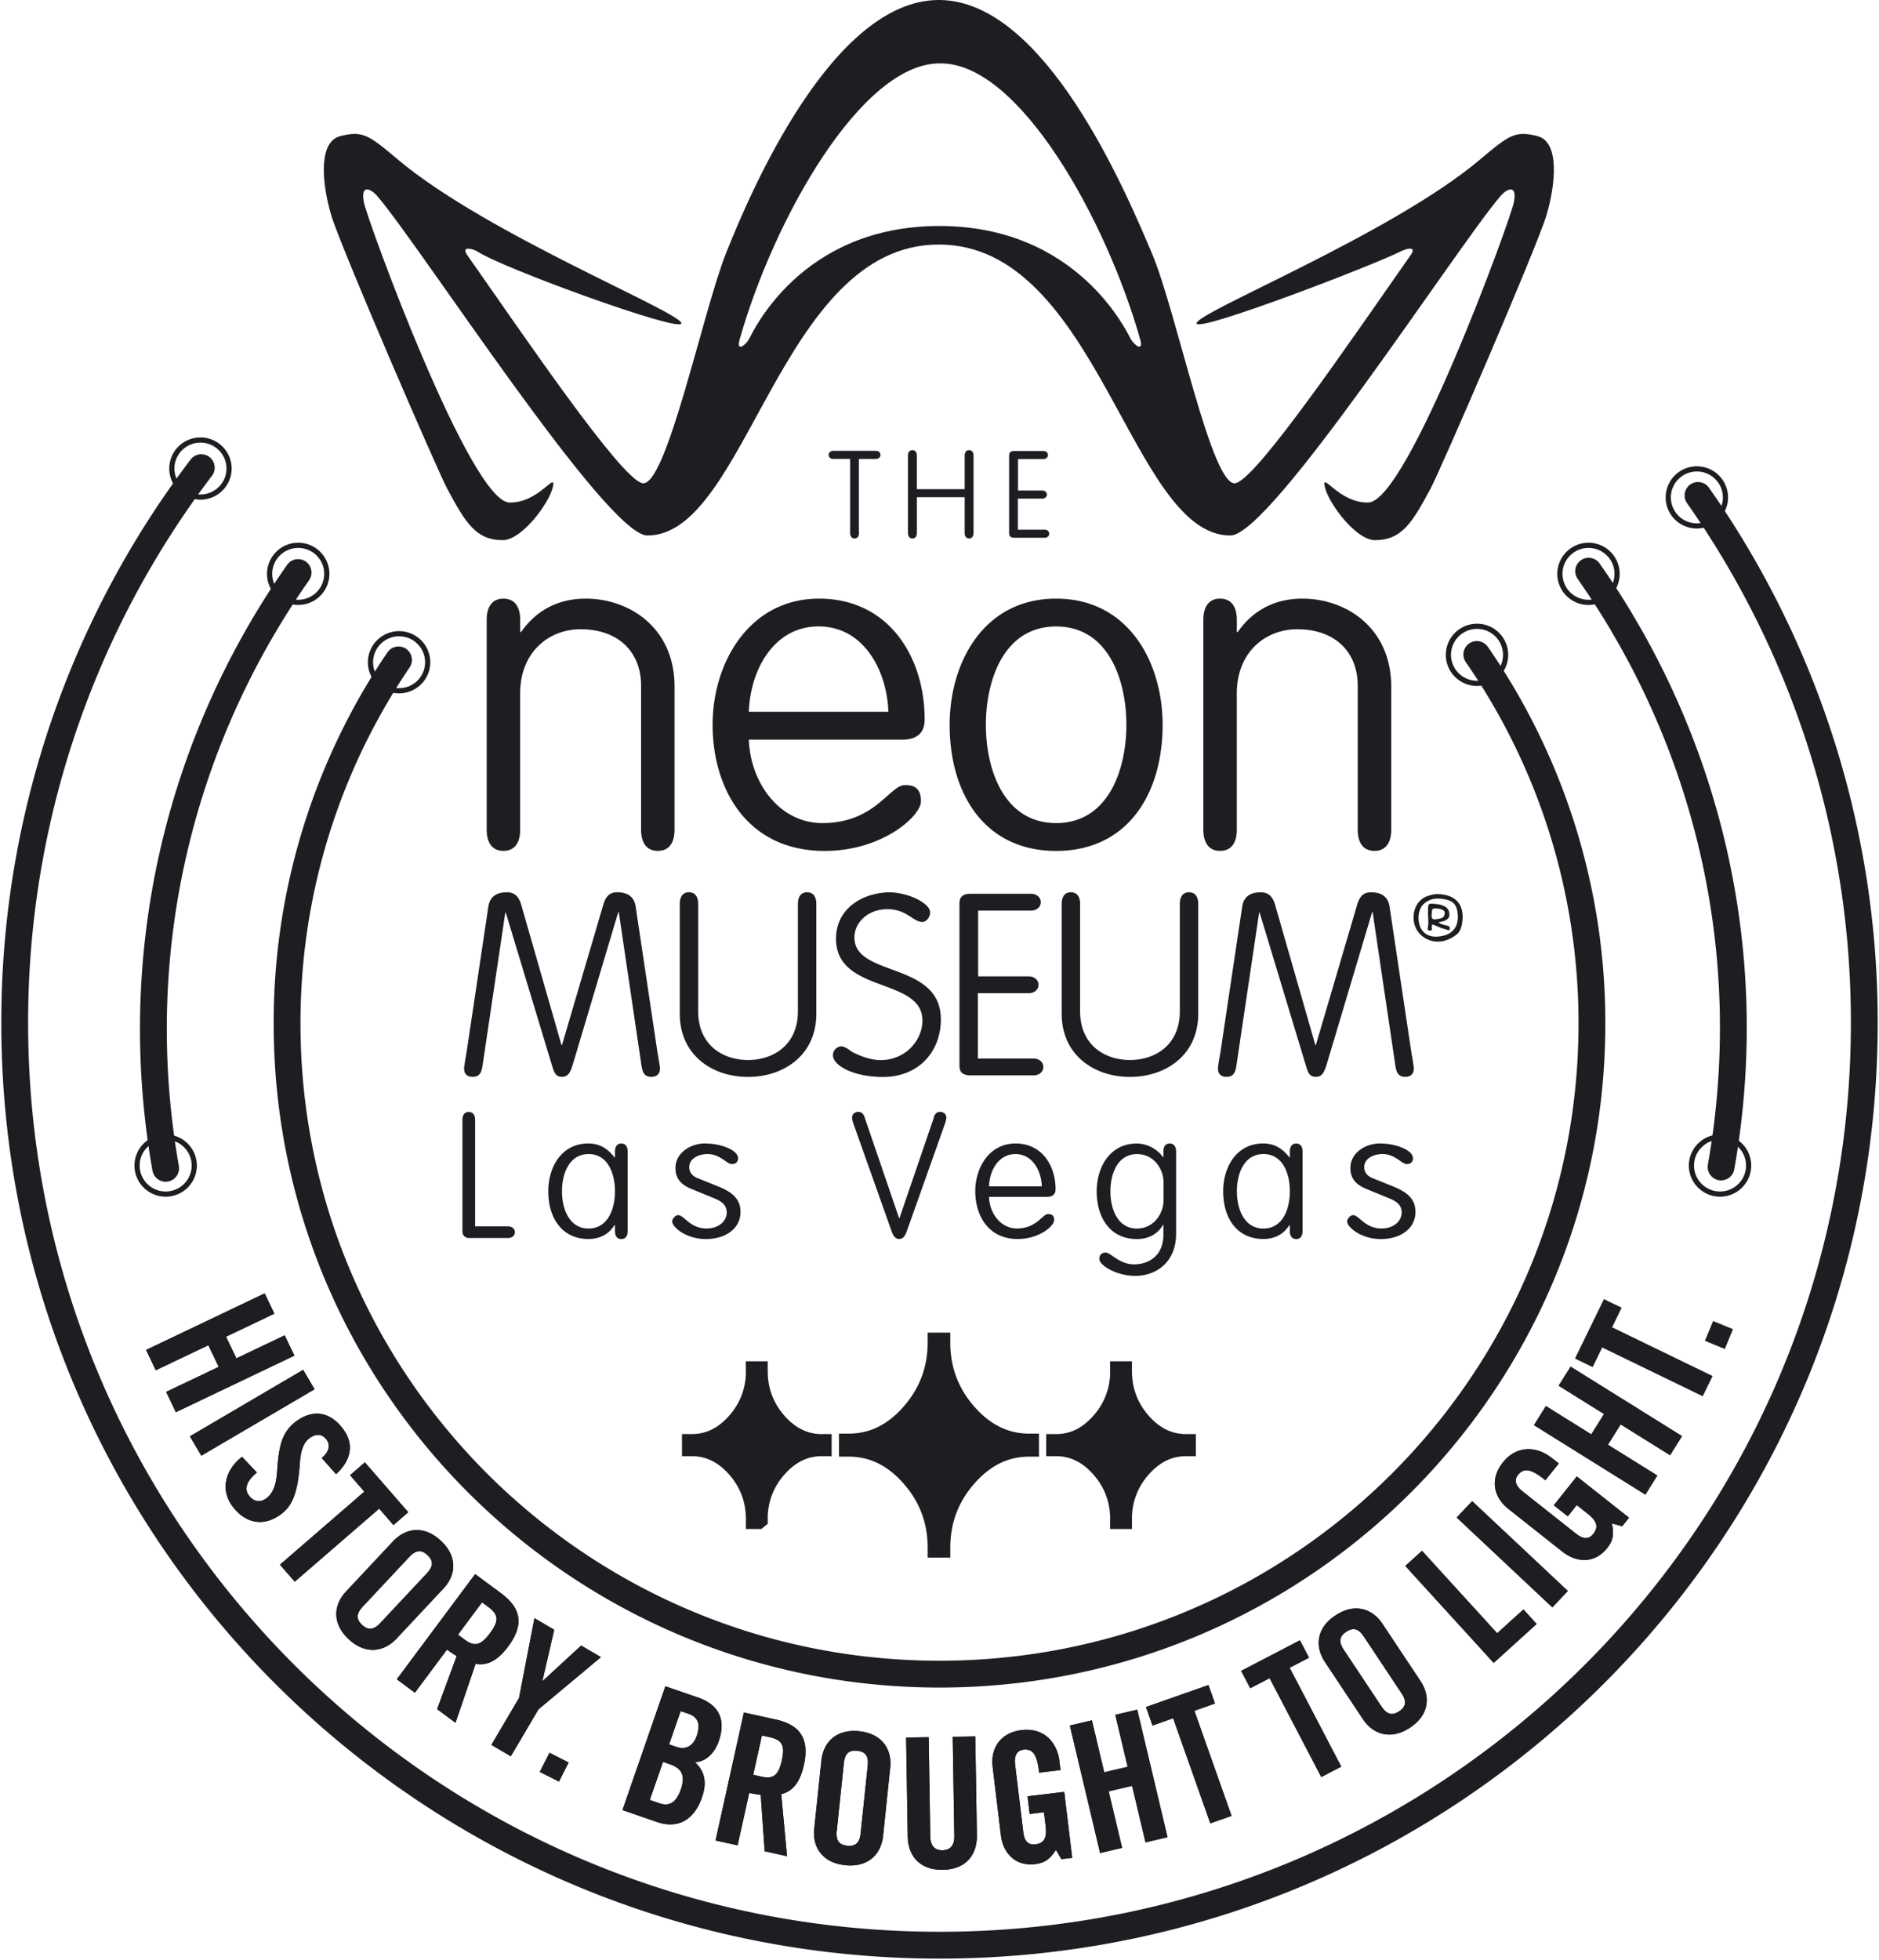
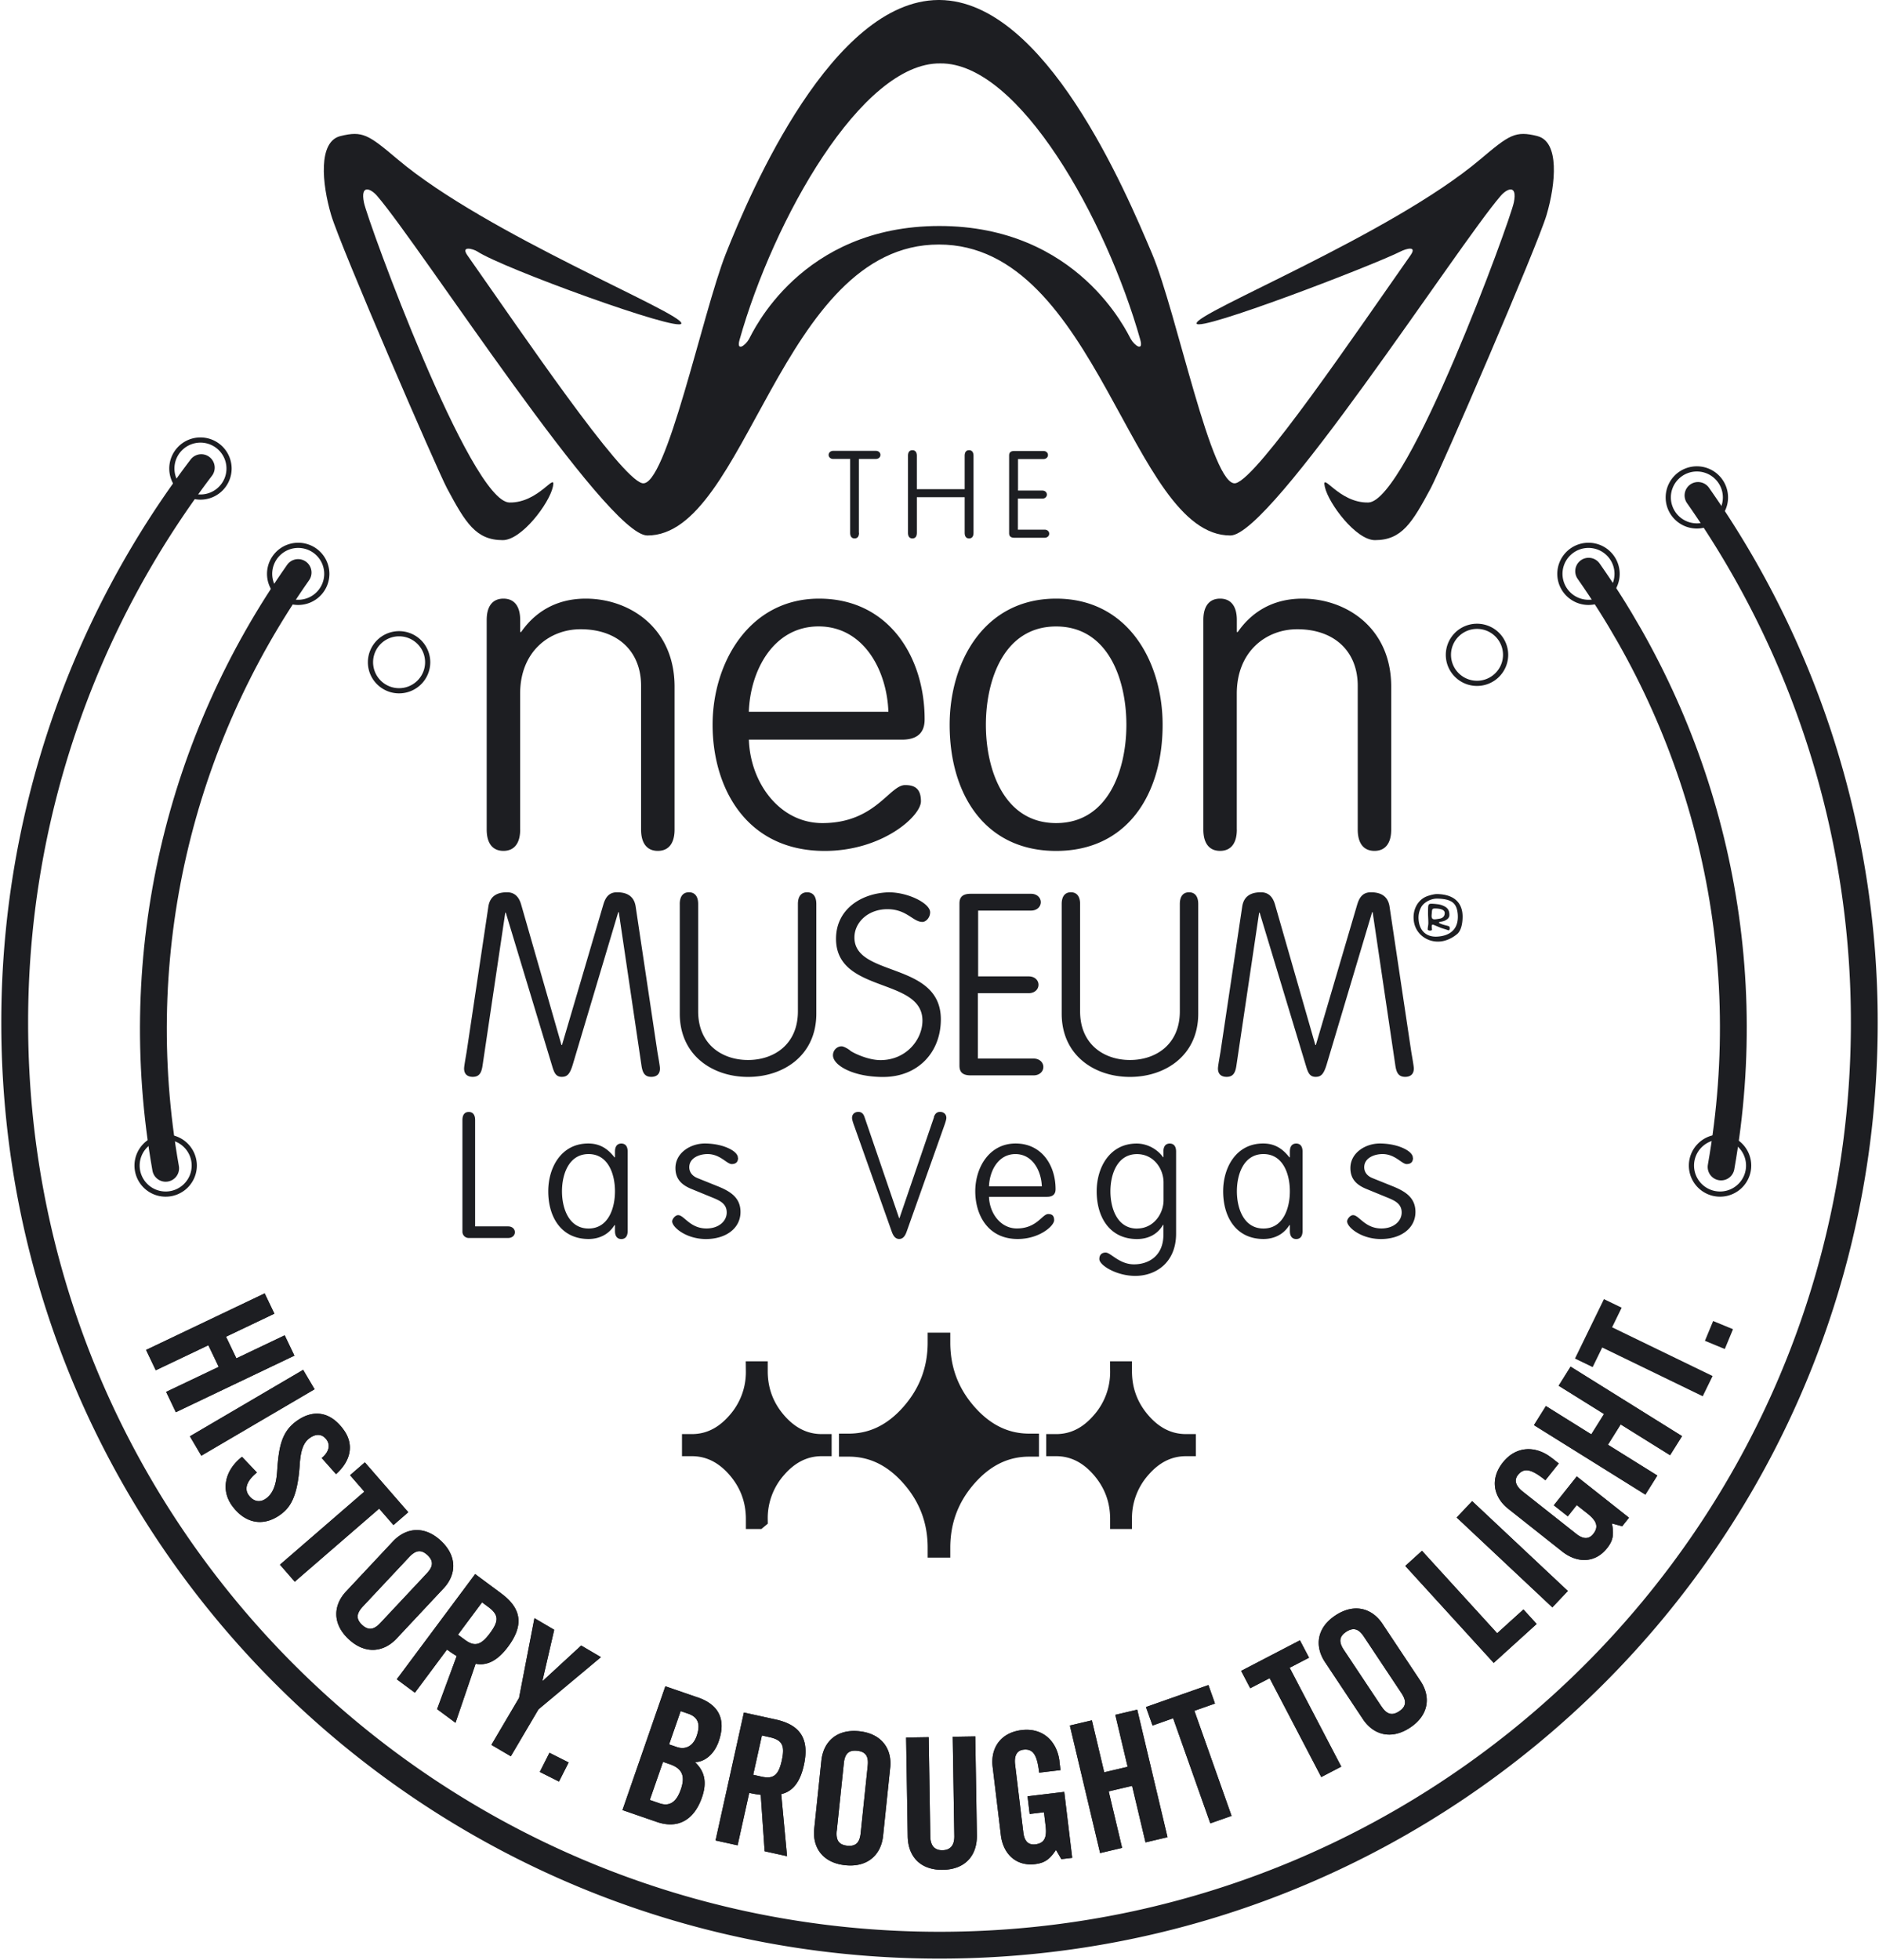
<svg xmlns="http://www.w3.org/2000/svg" width="117" height="122" fill="none">
  <g clip-path="url(#a)">
    <path fill="#1D1E22" fill-rule="evenodd" d="M95.741 8.472c-1.386-.345-1.745-.094-3.58 1.456-5.534 4.67-17.799 9.566-17.653 10.211.126.552 10.992-3.621 12.705-4.486.33-.168 1.049-.378.618.236-3.5 4.983-9.5 13.836-10.882 14.187-1.483.378-3.681-10.66-5.213-14.284C70.082 11.883 65.082.055 58.51 0h-.091c-6.573.055-11.646 11.806-13.223 15.792-1.447 3.656-3.73 14.659-5.213 14.284-1.383-.351-7.382-9.204-10.882-14.187-.43-.614.363-.4.618-.236 1.6 1.052 12.58 5.038 12.706 4.486.145-.645-12.116-5.541-17.653-10.211-1.836-1.55-2.198-1.801-3.581-1.456-1.386.345-1.15 2.95-.573 4.906.576 1.956 6.599 15.863 7.217 17.021 1.146 2.14 1.794 3.224 3.47 3.224 1.176 0 2.889-2.278 3.119-3.311.23-1.036-.862 1.01-2.707.968-2.441-.058-8.826-17.522-9.056-18.674-.23-1.149.417-.88.822-.41 2.707 3.138 14.282 21.124 16.82 21.137 6.204.029 8.263-18.116 18.158-18.112 9.895-.004 11.954 18.14 18.158 18.112 2.541-.013 14.117-18 16.82-21.137.405-.47 1.056-.739.822.41-.23 1.15-6.617 18.616-9.059 18.674-1.845.045-2.937-2-2.707-.968.23 1.036 1.94 3.311 3.118 3.311 1.677 0 2.322-1.084 3.471-3.224.622-1.155 6.64-15.066 7.217-17.021.576-1.956.813-4.56-.573-4.906h.013ZM70.418 21.117c-.23-.404-3.276-7.049-11.928-7.049-8.651 0-11.627 6.646-11.857 7.049-.23.403-.8.797-.579.023 2.101-7.45 7.59-17.251 12.495-17.193C63.454 3.89 68.899 13.694 71 21.14c.217.77-.35.377-.58-.023h-.003Z" clip-rule="evenodd" />
    <path fill="#1D1E22" d="M32.39 51.64c0 .864-.375 1.326-1.042 1.326s-1.043-.462-1.043-1.327V38.591c0-.865.376-1.327 1.043-1.327.667 0 1.042.462 1.042 1.327v.752h.059c.783-1.127 2.056-2.079 4.024-2.079 2.723 0 5.53 1.817 5.53 5.483v8.892c0 .865-.375 1.327-1.042 1.327s-1.043-.462-1.043-1.327v-8.95c0-2.136-1.447-3.52-3.765-3.52-1.94 0-3.766 1.384-3.766 4.011v8.46h.003Zm14.24-5.6c.087 2.685 1.91 5.196 4.575 5.196 3.303 0 4.17-2.366 5.155-2.366.58 0 .984.204.984 1.01 0 .923-2.402 3.089-5.993 3.089-4.925 0-6.98-3.983-6.98-7.852 0-3.87 2.288-7.853 6.63-7.853 4.342 0 6.573 3.637 6.573 7.507 0 .549-.175 1.272-1.418 1.272h-9.53l.004-.003Zm8.687-1.733c-.087-2.57-1.535-5.313-4.345-5.313-2.81 0-4.258 2.743-4.345 5.313h8.69Zm10.445 8.662c-4.429 0-6.63-3.521-6.63-7.852 0-3.87 2.114-7.853 6.63-7.853 4.517 0 6.631 3.983 6.631 7.852 0 4.332-2.201 7.853-6.63 7.853Zm0-1.733c3.245 0 4.375-3.321 4.375-6.12 0-2.797-1.13-6.119-4.375-6.119-3.244 0-4.374 3.322-4.374 6.12s1.13 6.119 4.374 6.119Zm11.252.404c0 .864-.376 1.326-1.043 1.326-.667 0-1.042-.462-1.042-1.327V38.591c0-.865.375-1.327 1.042-1.327s1.043.462 1.043 1.327v.752h.058c.78-1.127 2.056-2.079 4.025-2.079 2.723 0 5.53 1.817 5.53 5.483v8.892c0 .865-.376 1.327-1.043 1.327-.667 0-1.042-.462-1.042-1.327v-8.95c0-2.136-1.448-3.52-3.766-3.52-1.94 0-3.765 1.384-3.765 4.011v8.46h.003ZM53.488 33.168c0 .23-.1.348-.275.348-.175 0-.276-.122-.276-.348v-4.6h-1.052c-.174 0-.288-.112-.288-.25 0-.14.114-.253.288-.253h2.649c.175 0 .288.113.288.252s-.114.252-.288.252H53.48v4.599h.007Zm3.601 0c0 .23-.101.349-.276.349-.175 0-.275-.123-.275-.349v-4.796c0-.229.1-.348.275-.348.175 0 .276.122.276.348v2.079h2.978v-2.079c0-.229.1-.348.275-.348.175 0 .276.122.276.348v4.796c0 .23-.1.349-.276.349-.174 0-.275-.123-.275-.349v-2.217H57.09v2.217Zm6.293-.197h1.662c.174 0 .288.113.288.252 0 .138-.114.251-.288.251h-1.875c-.243 0-.334-.1-.334-.287V28.36c0-.19.091-.287.334-.287h1.797c.175 0 .288.113.288.251 0 .14-.113.252-.288.252h-1.577v1.96h1.509c.175 0 .288.112.288.25 0 .14-.113.253-.288.253h-1.516v1.943-.01ZM38.293 71.687c0-.329.142-.503.395-.503.252 0 .395.174.395.503v4.938c0 .33-.143.504-.395.504-.253 0-.395-.175-.395-.504v-.361h-.032c-.35.568-.933.862-1.613.862-1.677 0-2.51-1.333-2.51-2.973 0-1.465.8-2.972 2.49-2.972.68 0 1.185.284 1.633.861h.032v-.361.006Zm-1.645 4.787c1.227 0 1.645-1.256 1.645-2.318s-.418-2.317-1.645-2.317-1.655 1.255-1.655 2.317c0 1.062.428 2.318 1.655 2.318Zm9.309-4.396c0 .174-.065.384-.395.384-.308 0-.713-.623-1.503-.623-.547 0-1.14.261-1.14.82 0 .261.143.536.538.687l1.195.481c.79.316 1.457.7 1.457 1.617 0 1.026-.92 1.685-2.15 1.685s-2.105-.733-2.105-1.104c0-.12.175-.384.373-.384.372 0 .735.83 1.764.83.758 0 1.26-.45 1.26-.995 0-.513-.382-.72-.813-.897l-1.36-.558c-.592-.239-1.02-.59-1.02-1.31 0-.953.943-1.53 1.83-1.53 1.14 0 2.082.48 2.059.897m15.635 2.427c.033 1.017.722 1.965 1.733 1.965 1.25 0 1.58-.897 1.952-.897.22 0 .372.078.372.384 0 .349-.91 1.169-2.27 1.169-1.864 0-2.642-1.508-2.642-2.973 0-1.465.865-2.972 2.51-2.972 1.645 0 2.49 1.378 2.49 2.84 0 .207-.065.48-.538.48h-3.607v.004Zm3.29-.655c-.032-.972-.58-2.01-1.645-2.01s-1.612 1.038-1.645 2.01h3.29Zm7.57-2.163c0-.33.142-.503.395-.503.252 0 .395.174.395.503v5.103c0 1.804-1.26 2.633-2.542 2.633-1.162 0-2.237-.655-2.237-1.049 0-.229.12-.403.395-.403.317 0 .845.733 1.764.733.92 0 1.83-.536 1.83-1.846v-.614h-.023c-.34.59-.92.885-1.622.885-1.677 0-2.51-1.333-2.51-2.973 0-1.465.8-2.972 2.49-2.972.69 0 1.315.38 1.645.852h.023v-.349h-.003Zm-1.645 4.787c1.062 0 1.654-.953 1.654-1.76v-1.113c0-.82-.592-1.759-1.654-1.759-1.227 0-1.655 1.255-1.655 2.317 0 1.062.428 2.318 1.655 2.318m9.519-4.79c0-.329.143-.503.395-.503.253 0 .395.174.395.503v4.938c0 .33-.142.504-.395.504-.252 0-.395-.175-.395-.504v-.361h-.032c-.35.568-.933.862-1.613.862-1.677 0-2.509-1.333-2.509-2.973 0-1.465.8-2.972 2.49-2.972.68 0 1.185.284 1.632.861h.032v-.361.006Zm-1.645 4.787c1.228 0 1.645-1.256 1.645-2.318s-.417-2.317-1.645-2.317c-1.227 0-1.654 1.255-1.654 2.317 0 1.062.427 2.318 1.654 2.318Zm9.312-4.396c0 .174-.064.384-.395.384-.307 0-.712-.623-1.502-.623-.547 0-1.14.261-1.14.82 0 .261.143.536.538.687l1.195.481c.79.316 1.457.7 1.457 1.617 0 1.026-.92 1.685-2.15 1.685s-2.105-.733-2.105-1.104c0-.12.175-.384.373-.384.372 0 .735.83 1.764.83.758 0 1.26-.45 1.26-.995 0-.513-.386-.72-.813-.897l-1.36-.558c-.592-.239-1.02-.59-1.02-1.31 0-.953.942-1.53 1.83-1.53 1.14 0 2.081.48 2.059.897m-58.39 4.264h2.059c.252 0 .417.164.417.361 0 .197-.165.361-.417.361h-2.454a.392.392 0 0 1-.395-.393v-6.949c0-.33.142-.503.395-.503.252 0 .395.174.395.503v6.623-.003Zm28.563-6.798c.065-.206.184-.329.385-.329.24 0 .395.152.395.372 0 .087-.045.251-.152.545l-2.312 6.513c-.077.22-.197.48-.473.48-.275 0-.395-.26-.472-.48l-2.312-6.513c-.11-.294-.152-.458-.152-.545 0-.22.152-.372.395-.372.197 0 .317.12.385.33l2.15 6.283h.023l2.15-6.284h-.01ZM37.574 56.29c.142-.478.382-.746.845-.746.508 0 1.052.158 1.162.887l1.354 9.047c.048.287.158.887.158 1.033 0 .429-.3.522-.54.522-.415 0-.541-.27-.606-.68L38.53 56.78h-.033l-2.833 9.492c-.174.571-.333.761-.683.761-.35 0-.463-.238-.573-.587l-2.914-9.634h-.032l-1.418 9.54c-.065.414-.191.681-.606.681-.24 0-.54-.093-.54-.522 0-.142.11-.746.158-1.033l1.354-9.047c.113-.729.654-.887 1.162-.887.463 0 .732.27.874.745l2.516 8.763h.032l2.58-8.763Zm4.753-.017c0-.477.207-.73.573-.73s.573.256.573.73v6.681c0 2.078 1.512 3.03 3.105 3.03s3.105-.951 3.105-3.03v-6.68c0-.478.208-.73.574-.73s.573.255.573.73v6.825c0 2.605-2.053 3.938-4.252 3.938-2.198 0-4.25-1.333-4.25-3.938v-6.826Zm9.539 9.415c0-.3.24-.556.54-.556.127 0 .415.158.541.271.127.11 1.066.588 1.878.588 1.593 0 2.613-1.269 2.613-2.46 0-2.714-5.381-1.665-5.381-5.095 0-1.827 1.56-2.84 3.28-2.89 1.243 0 2.58.698 2.58 1.24 0 .349-.272.604-.479.604-.59 0-.971-.794-2.182-.794-1.211 0-2.053.826-2.053 1.762 0 2.492 5.381 1.475 5.381 5.096 0 2.046-1.418 3.586-3.597 3.586-1.878 0-3.121-.73-3.121-1.35m9.024.204h3.47c.366 0 .606.239.606.523 0 .284-.24.523-.606.523h-3.917c-.509 0-.7-.207-.7-.604V56.241c0-.397.191-.604.7-.604h3.759c.365 0 .605.24.605.523 0 .284-.24.523-.605.523h-3.296v4.096h3.153c.366 0 .606.238.606.522 0 .285-.24.523-.606.523h-3.17v4.07Zm5.219-9.621c0-.477.207-.73.573-.73s.573.256.573.73v6.681c0 2.078 1.512 3.03 3.105 3.03s3.105-.951 3.105-3.03v-6.68c0-.478.207-.73.573-.73s.573.255.573.73v6.825c0 2.605-2.053 3.938-4.251 3.938-2.198 0-4.251-1.333-4.251-3.938v-6.826Zm18.407.017c.142-.478.382-.746.845-.746.508 0 1.052.158 1.162.887l1.354 9.047c.048.287.158.887.158 1.033 0 .429-.3.522-.54.522-.415 0-.541-.27-.606-.68l-1.418-9.573h-.032l-2.834 9.492c-.175.571-.333.761-.683.761-.35 0-.463-.238-.573-.587l-2.914-9.634h-.032l-1.418 9.54c-.065.414-.191.681-.606.681-.24 0-.54-.093-.54-.522 0-.142.11-.746.158-1.033l1.353-9.047c.11-.729.655-.887 1.163-.887.463 0 .732.27.874.745l2.516 8.763h.032l2.58-8.763Zm6.216 1.852c-.278.239-.696.449-1.098.468-.8.052-1.567-.513-1.612-1.413-.039-.636.298-1.201.82-1.401.155-.059.462-.149.656-.142 1.085.025 1.574.577 1.574 1.407 0 .264-.039.823-.337 1.081m-1.237.161c.923-.058 1.347-.584 1.27-1.42-.065-.668-.376-.92-1.257-.945-.404-.013-.838.226-1.007.513a1.346 1.346 0 0 0-.174.758c.045.791.547 1.133 1.168 1.094Zm-.599-.442c0-.155.04-.252.04-.41 0-.206-.02-.429-.02-.584.006-.513-.02-.61.214-.61.123 0 .246.013.401.032.194.026.337.09.456.155.162.104.26.24.26.507 0 .18-.124.284-.292.361-.213.097-.573.059-.207.207.162.065.298.084.463.136.084.026.078.303-.045.251-.156-.064-.318-.096-.483-.161-.09-.039-.298-.123-.405-.168-.155-.07-.142.065-.116.284.013.097-.266.084-.266-.006m.735-.668c.266-.046.324-.207.324-.355 0-.233-.353-.271-.528-.278-.291-.013-.252.032-.284.374-.026.265.058.31.233.297.07-.006.174-.025.252-.038" />
    <path fill="#1D1E22" stroke="#1D1E22" stroke-miterlimit="10" stroke-width="1.227" d="M58.558 96.348h-.181c0-1.681-.55-3.15-1.655-4.405-1.104-1.255-2.392-1.882-3.869-1.882v-.206c1.477 0 2.768-.63 3.87-1.888 1.103-1.259 1.654-2.724 1.654-4.4h.181c0 1.682.55 3.15 1.655 4.406 1.104 1.256 2.392 1.882 3.869 1.882v.206c-1.477 0-2.769.626-3.87 1.882-1.104 1.255-1.654 2.724-1.654 4.405ZM47.19 94.564h-.132c0-1.21-.398-2.27-1.191-3.176-.794-.904-1.726-1.356-2.788-1.356v-.148c1.065 0 1.994-.452 2.788-1.359a4.668 4.668 0 0 0 1.19-3.172h.134c0 1.21.398 2.268 1.191 3.175.793.904 1.726 1.356 2.788 1.356v.148c-1.065 0-1.995.452-2.788 1.356a4.664 4.664 0 0 0-1.191 3.175Zm22.681 0h-.132c0-1.21-.399-2.27-1.192-3.176-.793-.904-1.726-1.356-2.788-1.356v-.148c1.066 0 1.995-.452 2.788-1.359a4.668 4.668 0 0 0 1.192-3.172h.132c0 1.21.399 2.268 1.192 3.175.793.904 1.725 1.356 2.788 1.356v.148c-1.066 0-1.995.452-2.788 1.356a4.664 4.664 0 0 0-1.192 3.175Z" />
    <path fill="#1D1E22" d="m17.082 81.776-3.008 1.433.645 1.346 3.008-1.433.605 1.265-7.382 3.521-.605-1.265 3.273-1.558-.644-1.346L9.7 85.298l-.605-1.266 7.385-3.52.606 1.264h-.004Zm2.506 4.703-7.052 4.137-.712-1.207 7.052-4.138.712 1.208Zm1.334 5.283-.89-1.003c.466-.381.537-.807.31-1.13-.262-.368-.647-.403-1.052-.116-.408.287-.57.8-.628 1.659-.136 2.1-.641 2.717-1.234 3.137-1.075.755-2.208.503-2.995-.604-.68-.958-.446-2.175.635-3.02l.93.977c-.655.53-.787 1.023-.519 1.4.276.388.677.508 1.075.227.454-.32.648-.884.703-1.71.103-1.595.307-2.486 1.243-3.144 1.065-.749 2.124-.526 2.914.59.635.894.444 1.902-.489 2.737h-.003Zm4.5 2.372-.922.8-.89-1.023-5.256 4.548-.922-1.059 5.255-4.547-.89-1.023.922-.8 2.703 3.104Zm2.196 4.744L24.694 102c-.79.843-1.94 1.01-2.982.039-1.036-.965-.962-2.117-.165-2.97l2.917-3.114c.813-.868 1.962-1.003 2.989-.045 1.02.949.977 2.101.165 2.97Zm-5.022 1.123c-.411.44-.437.782-.049 1.146.431.4.78.262 1.143-.126l2.879-3.072c.324-.349.511-.713.048-1.146-.366-.339-.702-.342-1.136.12L22.596 100Zm8.613-.813c1.227.91 1.454 1.933.427 3.315-.634.852-1.295 1.207-2.02 1.065l-1.253 3.673-1.146-.849 1.22-3.305a6.503 6.503 0 0 1-.602-.404l-2 2.686-1.128-.836 4.88-6.549 1.628 1.207-.006-.003Zm-2.69 2.569.427.316c.602.446.994.355 1.56-.406.567-.762.56-1.149-.107-1.64l-.382-.284-1.499 2.014Zm5.992-.313-.732 3.176.02.013 2.39-2.201 1.23.723-3.889 3.25-1.722 2.921-1.211-.71 1.722-2.921.959-4.967 1.23.723.003-.007Zm.897 8.266-.602 1.191-1.195-.601.602-1.191 1.195.601Zm8.049-4.045c1.328.459 1.758 1.395 1.295 2.731-.262.758-.829 1.281-1.48 1.294.635.591.749 1.297.438 2.195-.509 1.462-1.545 1.965-2.807 1.529l-2.144-.739 2.671-7.707 2.024.697h.003Zm-2.992 6.381.6.207c.705.242 1.09-.175 1.33-.869.266-.768.133-1.281-.683-1.562l-.427-.148-.823 2.369.003.003Zm1.198-3.46.483.165c.547.187 1.02-.068 1.233-.688.218-.629.172-1.149-.524-1.387l-.473-.162-.719 2.072Zm6.641-1.549c1.493.329 2.121 1.172 1.749 2.85-.23 1.036-.687 1.63-1.408 1.794l.362 3.864-1.395-.307-.243-3.511a6.086 6.086 0 0 1-.716-.123l-.725 3.266-1.373-.303 1.765-7.965 1.981.435h.003Zm-1.401 3.441.52.116c.733.161 1.053-.081 1.257-1.007.204-.926.039-1.275-.77-1.452l-.467-.104-.544 2.45.004-.003Zm8.527-.443-.443 4.248c-.12 1.146-.936 1.972-2.357 1.823-1.409-.145-2.05-1.11-1.93-2.269l.444-4.237c.123-1.181.958-1.979 2.357-1.833 1.386.145 2.053 1.087 1.93 2.268Zm-3.328 3.915c-.061.597.123.888.654.943.586.061.78-.259.836-.788l.437-4.179c.048-.472-.023-.878-.654-.943-.496-.051-.768.149-.832.778l-.438 4.193-.003-.004Zm5.725-5.812.1 6.19c.01.542.253.855.76.846.512-.01.742-.33.736-.872l-.1-6.19 1.405-.023.1 6.145c.02 1.256-.712 2.137-2.117 2.159-1.37.023-2.167-.79-2.19-2.088l-.1-6.145 1.406-.022Zm8.14 1.501.068.548-1.328.158-.006-.045c-.123-1.01-.347-1.462-.978-1.384-.44.051-.576.432-.515.926l.512 4.228c.055.448.246.8.75.739.587-.071.723-.462.635-1.168l-.1-.83-.89.107-.133-1.101 2.286-.274.495 4.105-.677.081-.333-.575c-.405.617-.735.817-1.308.885-1.191.141-1.985-.649-2.124-1.805l-.512-4.25c-.139-1.146.473-2.127 1.804-2.288 1.35-.162 2.211.726 2.357 1.936l-.003.007Zm2.023-2.55.767 3.234 1.457-.343-.767-3.234 1.366-.322 1.885 7.939-1.37.323-.835-3.518-1.457.342.835 3.518-1.37.323-1.884-7.94 1.366-.322h.007Zm7.256-2.198.408 1.152-1.282.452 2.315 6.542-1.324.465-2.315-6.542-1.283.452-.408-1.153 3.892-1.368h-.003Zm5.698-2.782.567 1.081-1.208.626 3.215 6.155-1.246.648-3.215-6.154-1.208.626-.567-1.081 3.659-1.901h.003Zm5.142-1.023 2.367 3.56c.638.961.534 2.114-.654 2.898-1.182.781-2.29.442-2.934-.529l-2.36-3.551c-.657-.987-.521-2.136.648-2.907 1.162-.769 2.276-.462 2.933.529Zm-.071 5.128c.33.501.66.607 1.104.313.492-.322.437-.694.142-1.136l-2.328-3.501c-.262-.397-.576-.662-1.107-.314-.414.275-.498.601-.149 1.127l2.335 3.511h.003Zm2.529-9.679 4.681 5.132 1.636-1.482.822.904-2.674 2.424-5.505-6.035 1.04-.943Zm3.124-3.092 5.958 5.593-.965 1.02-5.958-5.593.965-1.02Zm4.957-2.691.434.345-.832 1.046-.036-.03c-.8-.632-1.279-.793-1.674-.296-.275.345-.103.71.289 1.02l3.347 2.646c.356.281.742.397 1.056 0 .366-.461.188-.832-.373-1.275l-.657-.52-.556.701-.872-.687 1.431-1.798 3.251 2.57-.424.532-.641-.175c.149.723.055 1.094-.304 1.546-.748.94-1.868.93-2.785.207l-3.364-2.663c-.907-.716-1.166-1.846-.334-2.888.846-1.062 2.082-1.036 3.04-.278l.004-.003Zm-.365-3.227 2.826 1.762.793-1.266-2.826-1.762.744-1.187 6.939 4.324-.745 1.188-3.076-1.917-.793 1.265 3.076 1.917-.745 1.188-6.938-4.325.744-1.187Z" />
    <path fill="#1D1E22" d="m20.922 91.762-.89-1.003c.466-.381.537-.807.31-1.13-.262-.368-.647-.403-1.052-.116-.408.287-.57.8-.628 1.659-.136 2.1-.641 2.717-1.234 3.137-1.075.755-2.208.503-2.995-.604-.68-.958-.446-2.175.635-3.02l.93.977c-.655.53-.787 1.023-.519 1.4.276.388.677.508 1.075.227.454-.32.648-.884.703-1.71.103-1.595.307-2.486 1.243-3.144 1.065-.749 2.124-.526 2.914.59.635.894.444 1.902-.489 2.737h-.003Zm4.5 2.372-.922.8-.89-1.023-5.256 4.548-.922-1.059 5.255-4.547-.89-1.023.922-.8 2.703 3.104Zm2.196 4.744L24.694 102c-.79.843-1.94 1.01-2.982.039-1.036-.965-.962-2.117-.165-2.97l2.917-3.114c.813-.868 1.962-1.003 2.989-.045 1.02.949.977 2.101.165 2.97Zm-5.022 1.123c-.411.44-.437.782-.049 1.146.431.4.78.262 1.143-.126l2.879-3.072c.324-.349.511-.713.048-1.146-.366-.339-.702-.342-1.136.12L22.596 100Zm8.613-.813c1.227.91 1.454 1.933.427 3.315-.634.852-1.295 1.207-2.02 1.065l-1.253 3.673-1.146-.849 1.22-3.305a6.503 6.503 0 0 1-.602-.404l-2 2.686-1.128-.836 4.88-6.549 1.628 1.207-.006-.003Zm-2.69 2.569.427.316c.602.446.994.355 1.56-.406.567-.762.56-1.149-.107-1.64l-.382-.284-1.499 2.014Zm5.992-.313-.732 3.176.02.013 2.39-2.201 1.23.723-3.889 3.25-1.722 2.921-1.211-.71 1.722-2.921.959-4.967 1.23.723.003-.007ZM17.082 81.776l-3.008 1.433.645 1.346 3.008-1.433.605 1.265-7.382 3.521-.605-1.265 3.273-1.558-.644-1.346L9.7 85.298l-.605-1.266 7.385-3.52.606 1.264h-.004Zm2.506 4.703-7.052 4.137-.712-1.207 7.052-4.138.712 1.208Zm15.82 23.231-.602 1.191-1.195-.601.602-1.191 1.195.601Zm8.049-4.045c1.328.459 1.758 1.395 1.295 2.731-.262.758-.829 1.281-1.48 1.294.635.591.749 1.297.438 2.195-.509 1.462-1.545 1.965-2.807 1.529l-2.144-.739 2.671-7.707 2.024.697h.003Zm-2.992 6.381.6.207c.705.242 1.09-.175 1.33-.869.266-.768.133-1.281-.683-1.562l-.427-.148-.823 2.369.003.003Zm1.198-3.46.483.165c.547.187 1.02-.068 1.233-.688.218-.629.172-1.149-.524-1.387l-.473-.162-.719 2.072Zm6.641-1.549c1.493.329 2.121 1.172 1.749 2.85-.23 1.036-.687 1.63-1.408 1.794l.362 3.864-1.395-.307-.243-3.511a6.086 6.086 0 0 1-.716-.123l-.725 3.266-1.373-.303 1.765-7.965 1.981.435h.003Zm-1.401 3.441.52.116c.733.161 1.053-.081 1.257-1.007.204-.926.039-1.275-.77-1.452l-.467-.104-.544 2.45.004-.003Zm8.527-.443-.443 4.248c-.12 1.146-.936 1.972-2.357 1.823-1.409-.145-2.05-1.11-1.93-2.269l.444-4.237c.123-1.181.958-1.979 2.357-1.833 1.386.145 2.053 1.087 1.93 2.268Zm-3.328 3.915c-.061.597.123.888.654.943.586.061.78-.259.836-.788l.437-4.179c.048-.472-.023-.878-.654-.943-.496-.051-.768.149-.832.778l-.438 4.193-.003-.004Zm5.725-5.812.1 6.19c.01.542.253.855.76.846.512-.01.742-.33.736-.872l-.1-6.19 1.405-.023.1 6.145c.02 1.256-.712 2.137-2.117 2.159-1.37.023-2.167-.79-2.19-2.088l-.1-6.145 1.406-.022Zm8.14 1.501.068.548-1.328.158-.006-.045c-.123-1.01-.347-1.462-.978-1.384-.44.051-.576.432-.515.926l.512 4.228c.055.448.246.8.75.739.587-.071.723-.462.635-1.168l-.1-.83-.89.107-.133-1.101 2.286-.274.495 4.105-.677.081-.333-.575c-.405.617-.735.817-1.308.885-1.191.141-1.985-.649-2.124-1.805l-.512-4.25c-.139-1.146.473-2.127 1.804-2.288 1.35-.162 2.211.726 2.357 1.936l-.003.007Zm2.023-2.55.767 3.234 1.457-.343-.767-3.234 1.366-.322 1.885 7.939-1.37.323-.835-3.518-1.457.342.835 3.518-1.37.323-1.884-7.94 1.366-.322h.007Zm7.256-2.198.408 1.152-1.282.452 2.315 6.542-1.324.465-2.315-6.542-1.283.452-.408-1.153 3.892-1.368h-.003Zm5.698-2.782.567 1.081-1.208.626 3.215 6.155-1.246.648-3.215-6.154-1.208.626-.567-1.081 3.659-1.901h.003Zm5.142-1.023 2.367 3.56c.638.961.534 2.114-.654 2.898-1.182.781-2.29.442-2.934-.529l-2.36-3.551c-.657-.987-.521-2.136.648-2.907 1.162-.769 2.276-.462 2.933.529Zm-.071 5.128c.33.501.66.607 1.104.313.492-.322.437-.694.142-1.136l-2.328-3.501c-.262-.397-.576-.662-1.107-.314-.414.275-.498.601-.149 1.127l2.335 3.511h.003Zm2.529-9.679 4.681 5.132 1.636-1.482.822.904-2.674 2.424-5.505-6.035 1.04-.943Zm3.124-3.092 5.958 5.593-.965 1.02-5.958-5.593.965-1.02Zm4.957-2.691.434.345-.832 1.046-.036-.03c-.8-.632-1.279-.793-1.674-.296-.275.345-.103.71.289 1.02l3.347 2.646c.356.281.742.397 1.056 0 .366-.461.188-.832-.373-1.275l-.657-.52-.556.701-.872-.687 1.431-1.798 3.251 2.57-.424.532-.641-.175c.149.723.055 1.094-.304 1.546-.748.94-1.868.93-2.785.207l-3.364-2.663c-.907-.716-1.166-1.846-.334-2.888.846-1.062 2.082-1.036 3.04-.278l.004-.003Zm-.365-3.227 2.826 1.762.793-1.266-2.826-1.762.744-1.187 6.939 4.324-.745 1.188-3.076-1.917-.793 1.265 3.076 1.917-.745 1.188-6.938-4.325.744-1.187Zm3.616-6.655 1.1.532-.595 1.22 6.258 3.033-.615 1.26-6.258-3.035-.596 1.22-1.101-.532 1.803-3.699h.004Zm6.796 1.361 1.237.51-.511 1.233-1.237-.51.511-1.233ZM24.85 39.61c.894 0 1.619.723 1.619 1.614 0 .89-.725 1.614-1.619 1.614a1.617 1.617 0 0 1-1.619-1.614c0-.89.725-1.614 1.619-1.614Zm0-.322a1.941 1.941 0 0 0-1.943 1.936c0 1.068.871 1.937 1.943 1.937a1.941 1.941 0 0 0 1.942-1.937 1.941 1.941 0 0 0-1.942-1.936Zm67.12-.14c.893 0 1.618.723 1.618 1.614 0 .89-.725 1.614-1.619 1.614a1.617 1.617 0 0 1-1.619-1.614c0-.89.726-1.614 1.62-1.614Zm0-.322a1.941 1.941 0 0 0-1.944 1.936c0 1.069.871 1.937 1.943 1.937a1.941 1.941 0 0 0 1.943-1.937 1.941 1.941 0 0 0-1.943-1.936Z" />
-     <path stroke="#1D1E22" stroke-linecap="round" stroke-linejoin="round" stroke-width="1.67" d="M91.956 40.74a40.232 40.232 0 0 1 7.169 22.979c0 22.366-18.19 40.494-40.625 40.494-22.434 0-40.625-18.131-40.625-40.494a40.203 40.203 0 0 1 6.939-22.64" />
    <path fill="#1D1E22" d="M12.481 27.553c.894 0 1.62.723 1.62 1.613 0 .891-.726 1.614-1.62 1.614a1.617 1.617 0 0 1-1.619-1.614c0-.89.726-1.613 1.62-1.613Zm0-.323a1.941 1.941 0 0 0-1.942 1.936 1.94 1.94 0 0 0 1.942 1.937 1.941 1.941 0 0 0 1.943-1.937 1.941 1.941 0 0 0-1.943-1.936Zm93.178 2.12c.893 0 1.619.723 1.619 1.614 0 .89-.726 1.614-1.619 1.614a1.617 1.617 0 0 1-1.619-1.614c0-.891.725-1.614 1.619-1.614Zm0-.323a1.941 1.941 0 0 0-1.943 1.937c0 1.068.871 1.936 1.943 1.936a1.941 1.941 0 0 0 1.942-1.936 1.941 1.941 0 0 0-1.942-1.937Z" />
    <path stroke="#1D1E22" stroke-linecap="round" stroke-linejoin="round" stroke-width="1.67" d="M12.533 29.111A57.026 57.026 0 0 0 .916 63.687c0 31.7 25.783 57.399 57.584 57.399 31.802 0 57.584-25.7 57.584-57.4a56.996 56.996 0 0 0-10.354-32.845" />
    <path fill="#1D1E22" d="M10.315 70.942c.894 0 1.62.723 1.62 1.613 0 .891-.726 1.614-1.62 1.614a1.617 1.617 0 0 1-1.619-1.614c0-.89.726-1.613 1.62-1.613Zm0-.323a1.941 1.941 0 0 0-1.942 1.936 1.94 1.94 0 0 0 1.942 1.937 1.941 1.941 0 0 0 1.943-1.937 1.941 1.941 0 0 0-1.943-1.936Zm8.254-36.511c.893 0 1.619.722 1.619 1.613 0 .89-.726 1.614-1.62 1.614a1.617 1.617 0 0 1-1.618-1.614c0-.89.725-1.613 1.619-1.613Zm0-.323a1.941 1.941 0 0 0-1.943 1.936c0 1.068.87 1.937 1.943 1.937a1.941 1.941 0 0 0 1.942-1.937 1.94 1.94 0 0 0-1.942-1.936Z" />
    <path stroke="#1D1E22" stroke-linecap="round" stroke-linejoin="round" stroke-width="1.67" d="M10.315 72.726c-2.386-13.497.939-26.68 8.247-37.086" />
    <path fill="#1D1E22" d="M98.911 34.108c.894 0 1.619.722 1.619 1.613 0 .89-.725 1.614-1.619 1.614a1.617 1.617 0 0 1-1.619-1.614c0-.89.725-1.613 1.619-1.613Zm0-.323a1.941 1.941 0 0 0-1.943 1.936c0 1.068.871 1.937 1.943 1.937a1.941 1.941 0 0 0 1.943-1.937 1.941 1.941 0 0 0-1.943-1.936Zm8.191 37.157c.894 0 1.619.723 1.619 1.613 0 .891-.725 1.614-1.619 1.614a1.617 1.617 0 0 1-1.619-1.614c0-.89.726-1.613 1.619-1.613Zm0-.323a1.941 1.941 0 0 0-1.942 1.936 1.94 1.94 0 0 0 1.942 1.937 1.941 1.941 0 0 0 1.943-1.937 1.941 1.941 0 0 0-1.943-1.936Z" />
    <path stroke="#1D1E22" stroke-linecap="round" stroke-miterlimit="10" stroke-width="1.67" d="M107.167 72.643c2.386-13.498-.939-26.682-8.247-37.087" />
  </g>
  <defs>
    <clipPath id="a">
      <path fill="#fff" d="M0 0h117v122H0z" />
    </clipPath>
  </defs>
</svg>